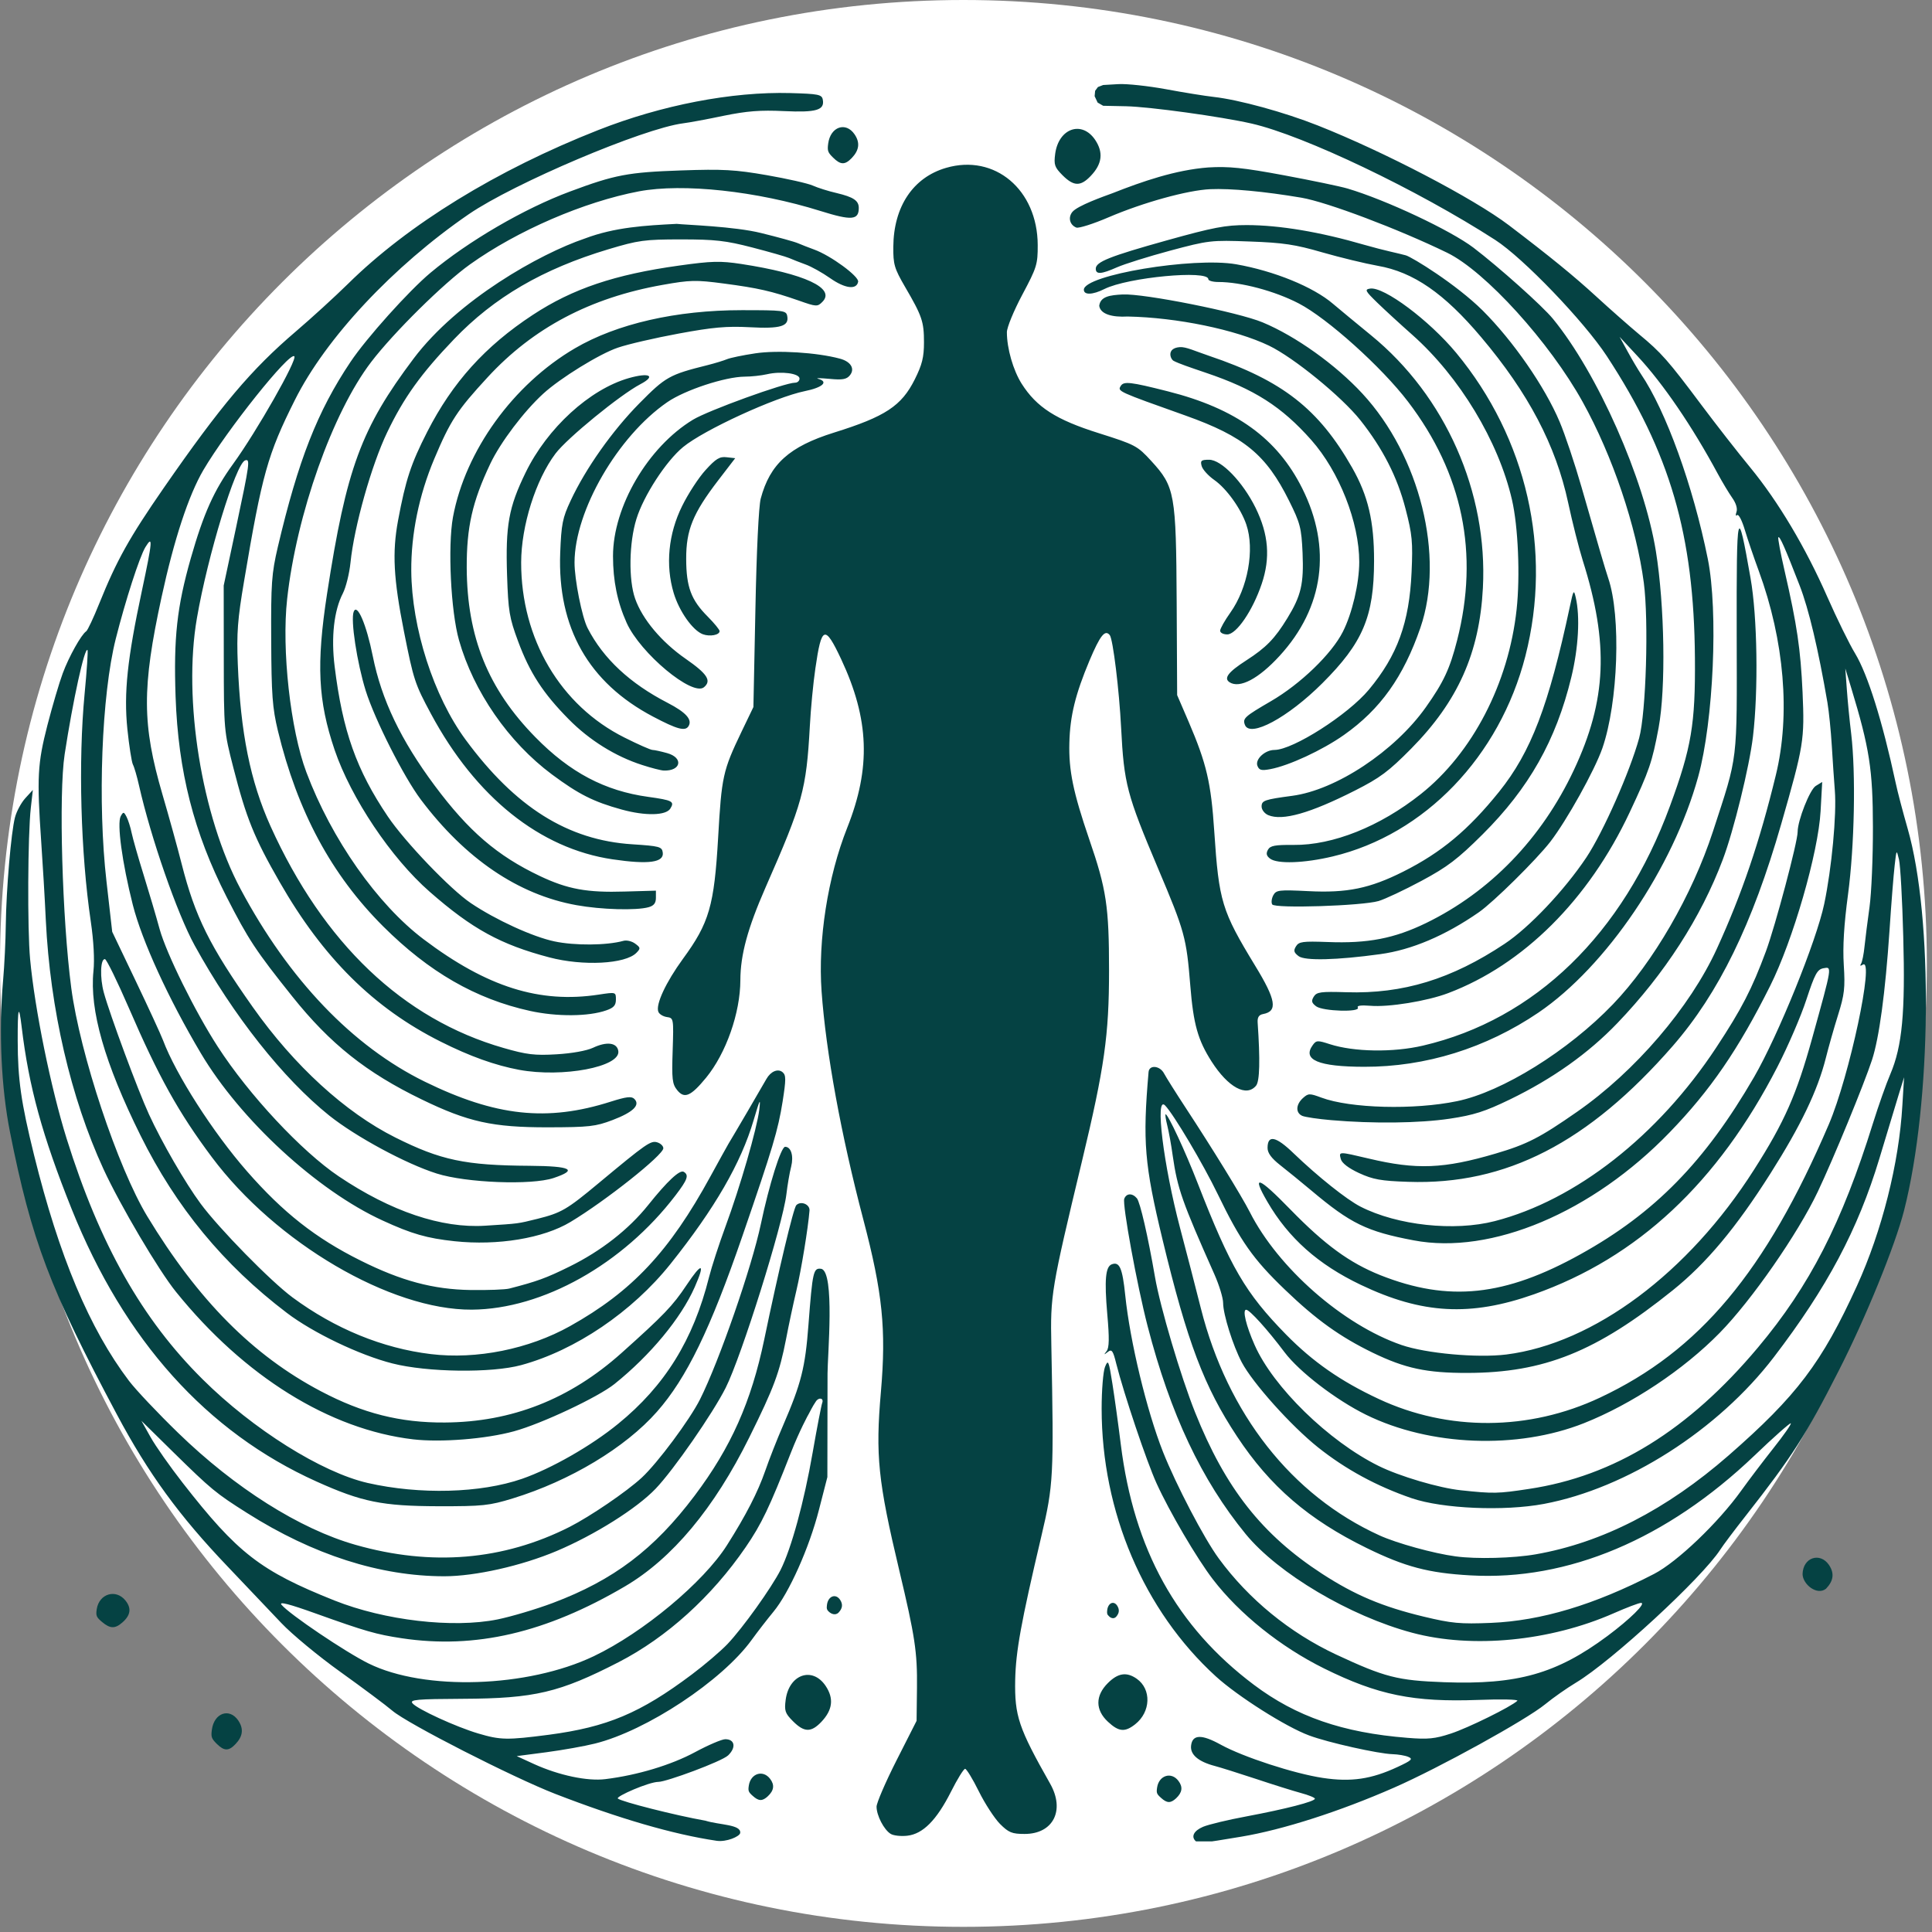
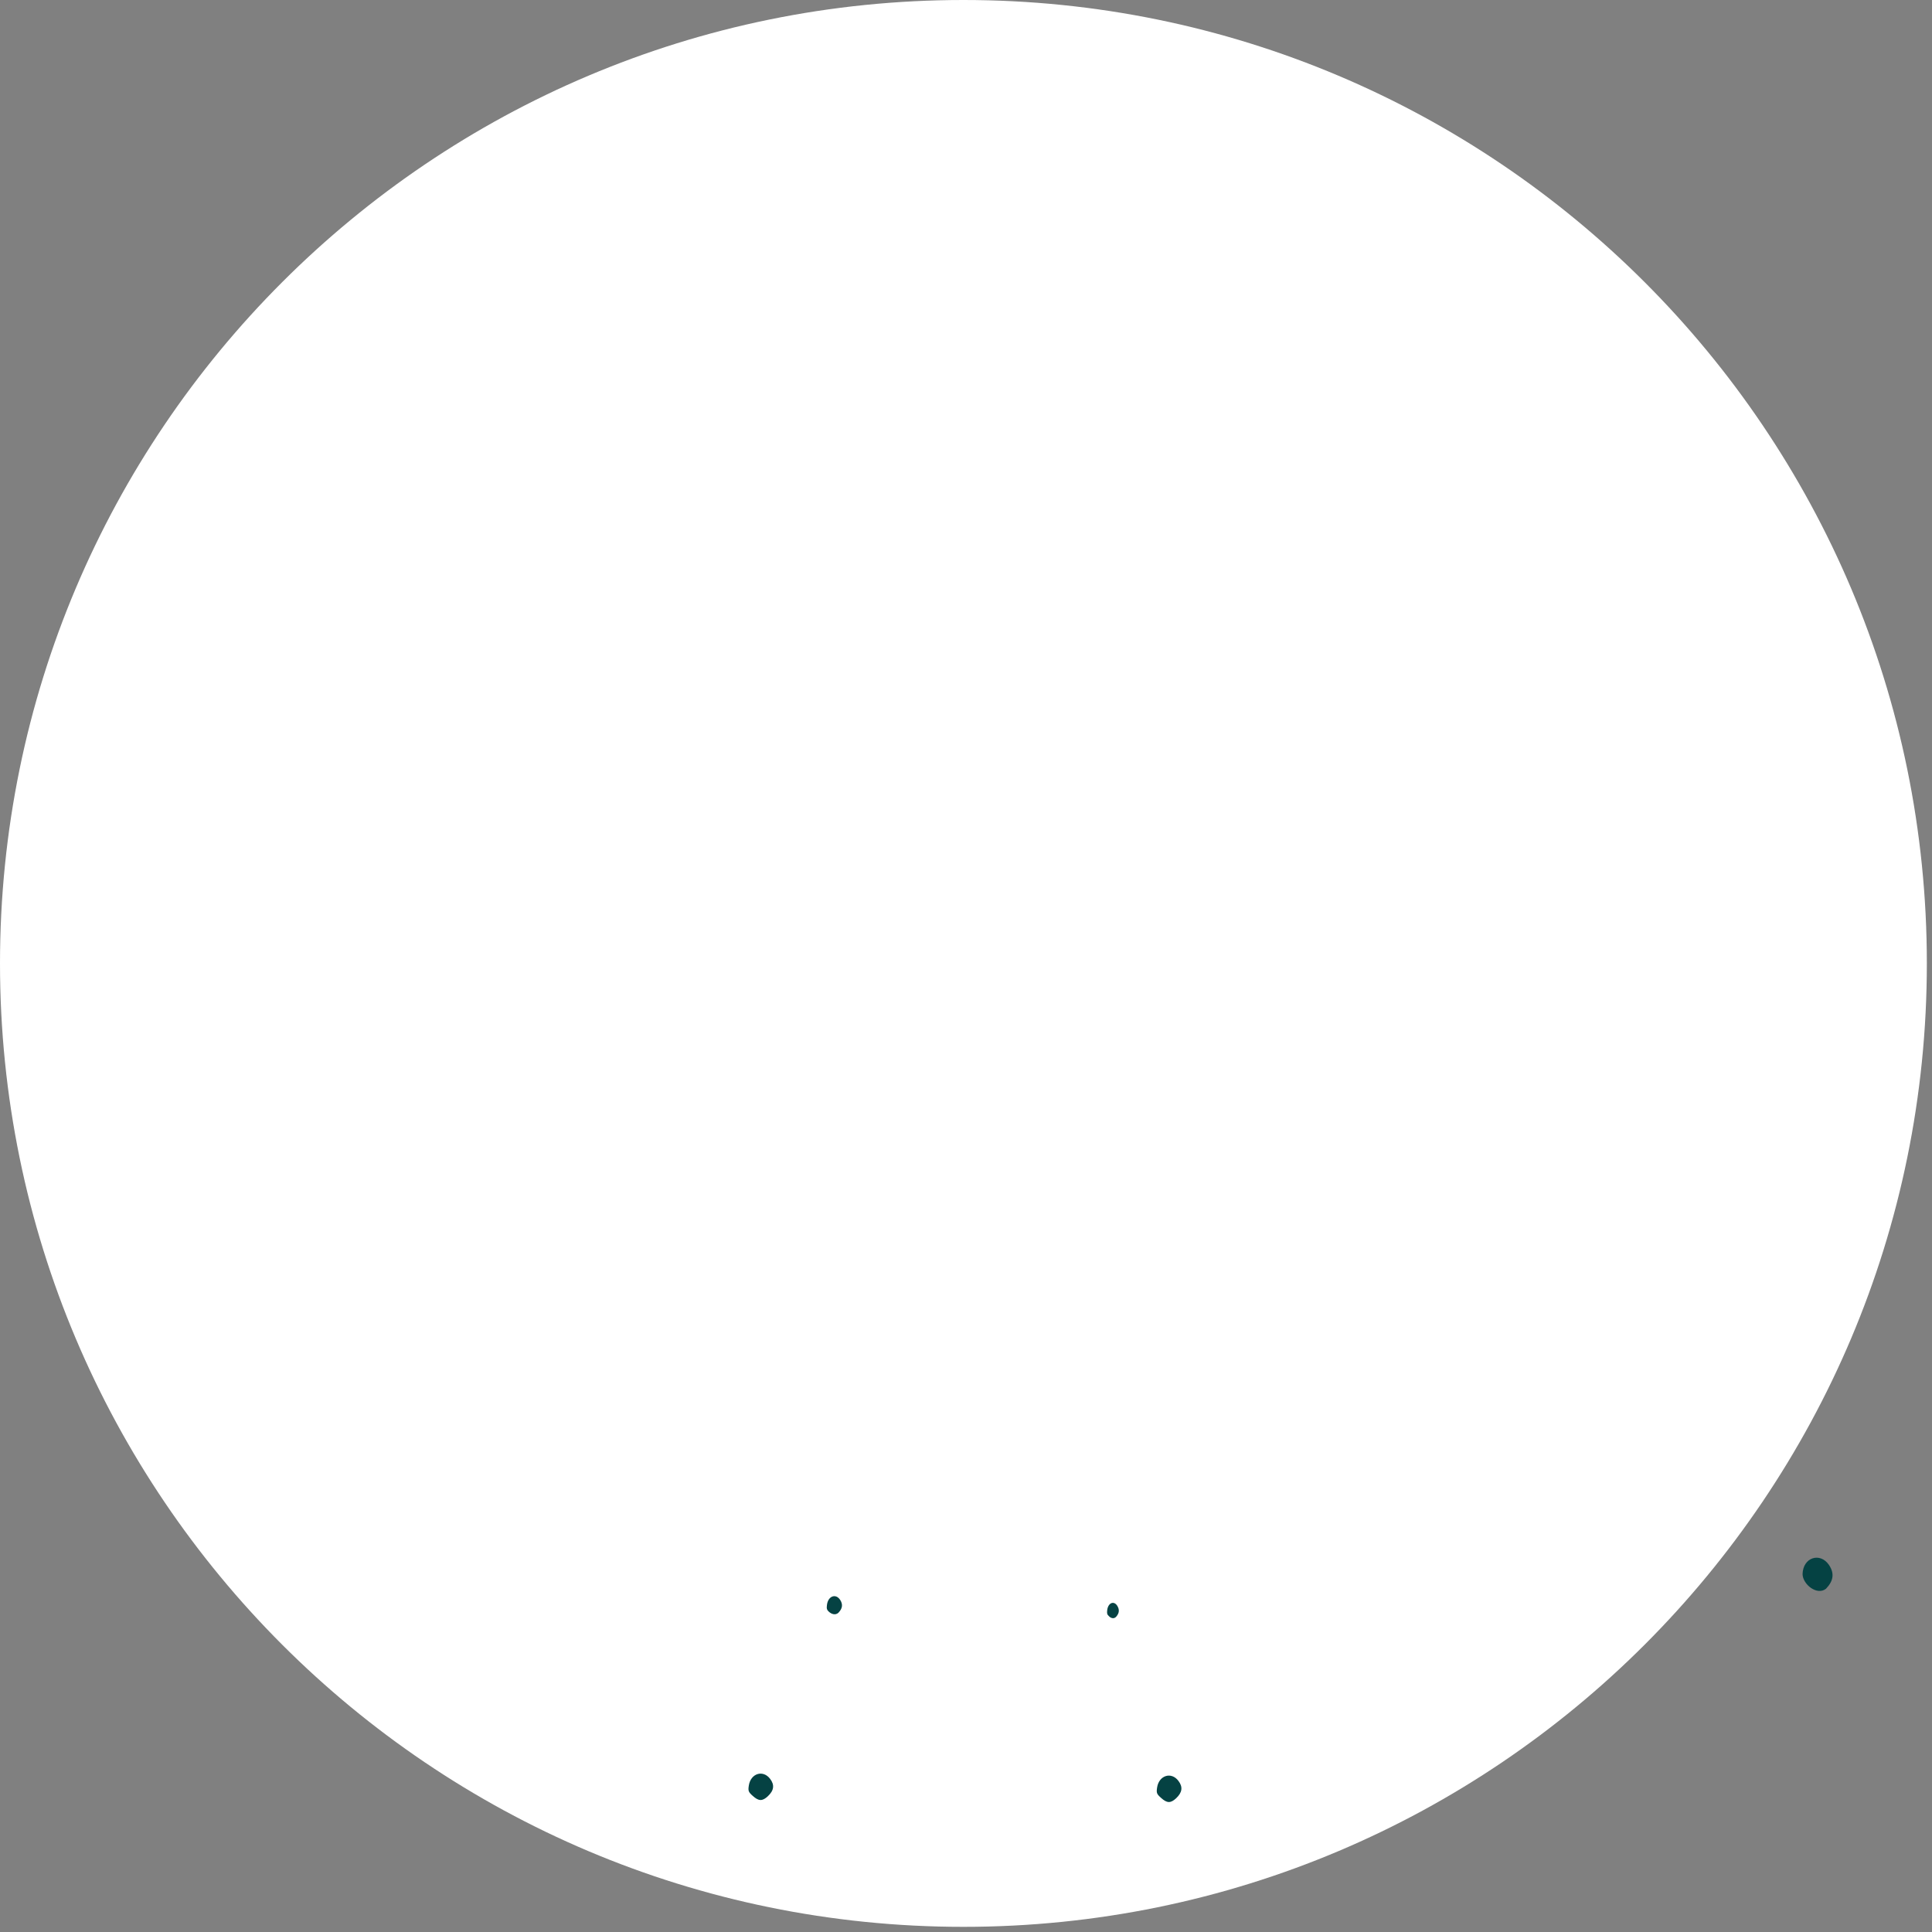
<svg xmlns="http://www.w3.org/2000/svg" width="125" zoomAndPan="magnify" viewBox="0 0 93.75 93.75" height="125" preserveAspectRatio="xMidYMid meet" version="1.0">
  <rect x="0" y="0" width="93.75" height="93.75" fill="#808080" stroke="none" />
  <defs>
    <clipPath id="f4cf1e79dd">
      <path d="M 0 0 L 93.5 0 L 93.5 93.5 L 0 93.5 Z M 0 0 " clip-rule="nonzero" />
    </clipPath>
    <clipPath id="1900b10a7f">
      <path d="M 46.75 0 C 20.93 0 0 20.93 0 46.75 C 0 72.57 20.93 93.5 46.75 93.5 C 72.57 93.5 93.5 72.57 93.5 46.75 C 93.5 20.93 72.57 0 46.75 0 Z M 46.75 0 " clip-rule="nonzero" />
    </clipPath>
    <clipPath id="90af739168">
-       <path d="M 0 4.078 L 93.5 4.078 L 93.5 89.352 L 0 89.352 Z M 0 4.078 " clip-rule="nonzero" />
-     </clipPath>
+       </clipPath>
  </defs>
  <g clip-path="url(#f4cf1e79dd)">
    <g clip-path="url(#1900b10a7f)">
      <path fill="#ffffff" d="M 0 0 L 93.5 0 L 93.5 93.5 L 0 93.5 Z M 0 0 " fill-opacity="1" fill-rule="nonzero" />
    </g>
  </g>
  <g clip-path="url(#90af739168)">
    <path fill="#054243" d="M 34.773 89.324 C 32.664 89.012 30.039 88.246 26.941 87.047 C 24.883 86.246 19.773 83.641 19.039 83.012 C 18.723 82.742 17.59 81.898 16.523 81.133 C 15.457 80.371 14.16 79.297 13.648 78.754 C 13.133 78.207 11.961 76.973 11.043 76.012 C 8.695 73.555 7.199 71.504 5.672 68.637 C 2.422 62.543 1.531 60.195 0.484 54.93 C 0.059 52.789 -0.066 50.078 0.148 47.602 C 0.215 46.852 0.273 45.621 0.281 44.871 C 0.301 43.18 0.539 40.379 0.727 39.664 C 0.805 39.367 1.031 38.949 1.23 38.73 L 1.594 38.332 L 1.496 39.195 C 1.348 40.484 1.324 45.086 1.461 46.543 C 1.688 48.977 2.465 52.789 3.234 55.254 C 4.836 60.375 6.891 64.016 9.832 66.93 C 12.281 69.363 15.609 71.449 17.844 71.961 C 20.367 72.535 23.32 72.457 25.336 71.758 C 26.75 71.266 28.688 70.16 29.992 69.094 C 32.262 67.246 33.641 65.023 34.406 61.973 C 34.535 61.461 34.895 60.359 35.199 59.531 C 35.914 57.594 36.73 54.773 36.844 53.852 C 36.914 53.246 36.875 53.324 36.57 54.355 C 35.957 56.438 34.684 58.641 32.539 61.328 C 30.68 63.656 27.922 65.527 25.289 66.242 C 23.855 66.633 20.734 66.594 19.039 66.16 C 17.453 65.758 15.191 64.676 13.918 63.707 C 10.848 61.375 8.547 58.582 6.82 55.102 C 5.078 51.59 4.34 49.012 4.535 47.121 C 4.594 46.566 4.543 45.648 4.406 44.719 C 3.914 41.395 3.793 36.953 4.105 33.672 C 4.215 32.531 4.277 31.57 4.246 31.543 C 4.105 31.398 3.539 33.984 3.137 36.605 C 2.844 38.523 3.016 44.57 3.457 47.934 C 3.879 51.145 5.715 56.656 7.145 59.02 C 9.617 63.098 12.273 65.773 15.566 67.508 C 17.602 68.582 19.426 69.043 21.586 69.027 C 24.828 69.008 27.652 67.895 30.152 65.66 C 32.203 63.824 32.648 63.363 33.312 62.363 C 34.066 61.23 34.234 61.27 33.711 62.457 C 33.043 63.969 31.559 65.762 29.816 67.16 C 29.02 67.797 26.285 69.086 24.941 69.453 C 23.574 69.828 21.395 70 20.047 69.844 C 15.996 69.367 11.855 66.793 8.543 62.691 C 7.695 61.645 5.828 58.48 5.02 56.727 C 3.43 53.27 2.434 48.969 2.223 44.656 C 2.176 43.629 2.074 41.914 2 40.848 C 1.785 37.727 1.82 37.059 2.301 35.188 C 2.543 34.254 2.875 33.125 3.043 32.676 C 3.34 31.871 3.945 30.789 4.184 30.633 C 4.25 30.59 4.539 29.98 4.82 29.277 C 5.664 27.184 6.273 26.094 7.949 23.672 C 10.723 19.672 12.195 17.926 14.367 16.074 C 15.117 15.434 16.25 14.398 16.883 13.777 C 19.801 10.895 24.105 8.25 29.027 6.312 C 32.105 5.098 35.516 4.441 38.348 4.516 C 39.723 4.555 39.879 4.586 39.926 4.836 C 40.023 5.344 39.613 5.465 38.039 5.391 C 36.898 5.336 36.25 5.387 35.121 5.617 C 34.324 5.785 33.438 5.949 33.148 5.984 C 31.207 6.234 24.934 8.895 22.746 10.395 C 19.086 12.91 15.809 16.406 14.309 19.41 C 12.988 22.043 12.715 23.023 11.844 28.199 C 11.527 30.059 11.48 30.723 11.539 32.223 C 11.672 35.566 12.145 37.91 13.125 40.086 C 15.695 45.777 19.559 49.453 24.434 50.852 C 25.555 51.176 25.949 51.223 27.004 51.16 C 27.746 51.117 28.465 50.988 28.773 50.844 C 29.441 50.527 29.945 50.59 30.004 51.004 C 30.113 51.77 27.305 52.301 25.195 51.914 C 24.027 51.695 22.809 51.262 21.379 50.543 C 18.137 48.918 15.68 46.484 13.57 42.801 C 12.332 40.645 11.953 39.707 11.324 37.254 C 10.867 35.477 10.863 35.422 10.859 31.938 L 10.855 28.414 L 11.461 25.57 C 12.121 22.465 12.148 22.254 11.895 22.34 C 11.445 22.492 10.082 26.941 9.555 29.996 C 8.871 33.938 9.785 39.605 11.676 43.145 C 14.023 47.543 17.113 50.773 20.613 52.488 C 24.055 54.172 26.551 54.441 29.637 53.457 C 30.402 53.215 30.645 53.188 30.781 53.324 C 31.082 53.621 30.723 53.969 29.73 54.348 C 28.898 54.664 28.594 54.699 26.582 54.703 C 23.91 54.707 22.711 54.441 20.473 53.355 C 17.777 52.051 16.02 50.652 14.188 48.359 C 12.402 46.125 12.051 45.586 10.996 43.523 C 9.402 40.395 8.648 37.434 8.52 33.805 C 8.422 30.941 8.586 29.453 9.258 27.09 C 9.879 24.918 10.383 23.793 11.312 22.512 C 12.457 20.934 14.441 17.445 14.281 17.289 C 14.047 17.062 11.012 20.863 9.867 22.812 C 9.152 24.035 8.449 26.168 7.84 28.973 C 6.883 33.379 6.891 35.156 7.883 38.551 C 8.195 39.617 8.617 41.137 8.816 41.926 C 9.469 44.488 10.172 45.902 12.27 48.875 C 14.277 51.715 16.758 53.984 19.18 55.195 C 21.391 56.301 22.57 56.551 25.707 56.57 C 27.719 56.586 28.062 56.762 26.859 57.164 C 25.789 57.52 22.617 57.398 21.191 56.945 C 19.695 56.473 17.266 55.16 15.973 54.129 C 13.742 52.34 11.324 49.289 9.445 45.875 C 8.598 44.336 7.32 40.656 6.746 38.117 C 6.648 37.68 6.516 37.223 6.449 37.098 C 6.387 36.973 6.266 36.195 6.18 35.371 C 6.004 33.625 6.176 31.984 6.887 28.66 C 7.402 26.242 7.426 25.945 7.055 26.551 C 6.77 27.023 6.086 29.141 5.617 31 C 4.93 33.73 4.73 38.973 5.168 42.777 L 5.445 45.215 L 6.582 47.594 C 7.207 48.902 7.805 50.199 7.91 50.477 C 8.535 52.141 10.336 54.953 11.988 56.84 C 13.734 58.836 15.316 60.082 17.488 61.164 C 19.473 62.156 21.02 62.57 22.844 62.598 C 23.676 62.609 24.516 62.578 24.715 62.527 C 26.047 62.184 26.504 62.02 27.625 61.465 C 29.168 60.707 30.504 59.66 31.449 58.48 C 32.383 57.312 32.988 56.746 33.18 56.863 C 33.441 57.023 33.363 57.242 32.777 58.008 C 30.23 61.344 26.336 63.527 22.895 63.551 C 18.957 63.574 13.391 60.312 10.281 56.152 C 8.66 53.984 7.691 52.238 6.254 48.914 C 5.695 47.625 5.172 46.555 5.094 46.543 C 4.871 46.512 4.84 47.445 5.039 48.168 C 5.332 49.238 6.691 52.906 7.227 54.07 C 7.848 55.426 8.992 57.402 9.734 58.406 C 10.625 59.613 13.133 62.172 14.195 62.957 C 16.246 64.473 18.566 65.426 20.906 65.707 C 23.121 65.977 25.664 65.465 27.656 64.352 C 30.668 62.668 32.484 60.73 34.473 57.086 C 34.883 56.336 35.277 55.625 35.348 55.504 C 35.523 55.223 37.047 52.617 37.191 52.355 C 37.398 51.988 37.75 51.84 37.973 52.027 C 38.145 52.172 38.145 52.371 37.977 53.449 C 37.754 54.844 37.504 55.684 36.031 59.961 C 34.473 64.492 33.316 66.875 31.879 68.504 C 30.344 70.246 27.66 71.859 24.879 72.711 C 23.746 73.059 23.43 73.094 21.266 73.09 C 18.547 73.082 17.562 72.883 15.359 71.891 C 10.031 69.492 6.035 65.043 3.477 58.668 C 2.055 55.117 1.398 52.734 1.051 49.828 C 0.914 48.68 0.855 48.883 0.859 50.488 C 0.863 52.383 1.02 53.484 1.652 56.047 C 2.867 60.961 4.344 64.48 6.258 67.004 C 6.586 67.438 7.656 68.57 8.637 69.523 C 11.398 72.207 14.543 74.195 17.258 74.965 C 20.934 76.012 24.426 75.719 27.637 74.094 C 28.648 73.578 30.395 72.391 31.137 71.707 C 31.906 70.996 33.469 68.898 33.969 67.902 C 34.902 66.043 36.48 61.488 36.922 59.391 C 37.32 57.496 37.898 55.648 38.098 55.648 C 38.387 55.648 38.52 56.09 38.391 56.609 C 38.312 56.91 38.211 57.516 38.16 57.949 C 37.988 59.414 35.98 65.82 35.215 67.34 C 34.586 68.59 32.684 71.332 31.816 72.238 C 30.895 73.203 28.859 74.48 27.012 75.262 C 25.301 75.984 23.055 76.488 21.562 76.488 C 18.438 76.488 15.191 75.445 11.996 73.422 C 10.473 72.461 10.25 72.273 8.422 70.48 L 6.863 68.945 L 7.305 69.734 C 7.547 70.168 8.25 71.168 8.863 71.953 C 11.531 75.375 12.637 76.23 16.23 77.664 C 18.664 78.633 21.98 79.02 24.145 78.582 C 24.812 78.445 26.023 78.086 26.832 77.781 C 29.777 76.672 31.738 75.191 33.703 72.582 C 35.469 70.238 36.453 68.027 37.086 64.992 C 37.77 61.699 38.504 58.613 38.641 58.48 C 38.863 58.258 39.305 58.441 39.281 58.742 C 39.215 59.586 38.883 61.613 38.645 62.621 C 38.496 63.254 38.27 64.309 38.145 64.969 C 37.824 66.613 37.562 67.324 36.359 69.75 C 34.656 73.191 32.617 75.633 30.324 76.98 C 26.488 79.234 23.062 80.031 19.496 79.496 C 18.258 79.309 17.734 79.16 15.316 78.293 C 14.02 77.828 13.523 77.703 13.66 77.871 C 14.039 78.328 16.773 80.172 17.883 80.719 C 20.594 82.059 25.605 81.898 28.812 80.367 C 31.203 79.227 34.137 76.781 35.277 74.98 C 36.203 73.52 36.773 72.406 37.133 71.371 C 37.32 70.828 37.707 69.84 37.996 69.176 C 38.879 67.133 39.074 66.363 39.23 64.289 C 39.43 61.676 39.469 61.516 39.852 61.57 C 40.52 61.715 40.156 65.809 40.156 66.645 L 40.148 71.676 L 39.742 73.254 C 39.27 75.105 38.289 77.297 37.527 78.215 C 37.234 78.57 36.758 79.184 36.473 79.578 C 35.039 81.559 31.379 83.98 28.875 84.605 C 28.363 84.734 27.301 84.922 26.512 85.027 L 25.074 85.215 L 25.918 85.602 C 27.121 86.148 28.504 86.441 29.375 86.332 C 30.934 86.141 32.57 85.645 33.719 85.027 C 34.363 84.68 35.027 84.395 35.195 84.395 C 35.66 84.395 35.73 84.797 35.332 85.18 C 35.02 85.477 32.332 86.465 31.953 86.465 C 31.492 86.465 29.875 87.172 29.98 87.273 C 30.137 87.422 32.781 88.094 34.227 88.348 C 34.914 88.562 35.973 88.527 35.918 88.945 C 35.891 89.121 35.238 89.395 34.773 89.324 Z M 26.625 84.18 C 29.461 83.805 31.066 83.133 33.57 81.254 C 34.191 80.789 34.973 80.121 35.301 79.777 C 36.047 78.992 37.426 77.062 37.875 76.184 C 38.398 75.148 39.016 72.891 39.434 70.484 C 39.645 69.273 39.855 68.191 39.898 68.074 C 39.988 67.84 39.727 67.785 39.586 68.012 C 39.438 68.223 39.258 68.586 39.258 68.586 C 39.219 68.645 38.789 69.441 38.379 70.488 C 37.332 73.164 36.953 73.953 36.18 75.082 C 34.531 77.484 32.352 79.453 30.027 80.652 C 27.145 82.133 25.945 82.418 22.461 82.434 C 20.203 82.445 19.871 82.477 20.016 82.652 C 20.246 82.934 22.137 83.801 23.207 84.117 C 24.289 84.438 24.609 84.441 26.625 84.18 Z M 58.008 89.328 C 57.789 89.109 57.941 88.832 58.379 88.645 C 58.637 88.535 59.59 88.305 60.5 88.137 C 62.391 87.781 63.805 87.418 63.805 87.281 C 63.805 87.23 63.5 87.105 63.121 87.004 C 62.746 86.902 61.762 86.594 60.93 86.316 C 60.102 86.043 59.211 85.762 58.953 85.695 C 58.148 85.484 57.746 85.141 57.797 84.707 C 57.859 84.16 58.305 84.145 59.23 84.656 C 60.312 85.254 62.801 86.066 64.188 86.273 C 65.559 86.48 66.543 86.336 67.816 85.742 C 68.504 85.422 68.578 85.352 68.332 85.25 C 68.176 85.184 67.832 85.129 67.574 85.121 C 66.902 85.105 64.445 84.559 63.52 84.211 C 62.398 83.797 60.059 82.312 59 81.348 C 55.504 78.16 53.457 73.363 53.457 68.352 C 53.457 67.461 53.531 66.551 53.621 66.328 C 53.773 65.953 53.801 66.012 53.98 67.148 C 54.086 67.82 54.27 69.145 54.387 70.094 C 55.023 75.191 57.098 78.938 60.844 81.754 C 62.898 83.297 65.148 84.078 68.293 84.328 C 69.289 84.41 69.633 84.375 70.402 84.121 C 71.242 83.848 73.336 82.812 73.629 82.531 C 73.695 82.465 72.844 82.445 71.738 82.488 C 68.59 82.605 66.863 82.254 64.25 80.961 C 62.137 79.914 60.148 78.32 58.852 76.633 C 58.082 75.629 56.746 73.355 56.121 71.977 C 55.645 70.934 54.543 67.66 54.168 66.18 C 54.008 65.531 53.949 65.453 53.754 65.605 C 53.562 65.754 53.555 65.75 53.699 65.562 C 53.824 65.402 53.836 64.941 53.73 63.766 C 53.586 62.102 53.645 61.469 53.945 61.352 C 54.324 61.207 54.465 61.523 54.602 62.852 C 54.832 65.09 55.648 68.465 56.434 70.453 C 57.074 72.062 58.426 74.652 59.141 75.625 C 60.59 77.602 62.582 79.23 64.832 80.285 C 67.195 81.387 67.812 81.547 70.078 81.629 C 73.633 81.758 75.535 81.219 78 79.387 C 79.102 78.566 79.898 77.781 79.629 77.781 C 79.527 77.781 78.93 78.008 78.301 78.285 C 75.215 79.641 71.438 80.008 68.531 79.23 C 65.5 78.422 62.016 76.355 60.445 74.438 C 58.297 71.809 56.797 68.629 55.688 64.352 C 55.172 62.359 54.453 58.434 54.555 58.168 C 54.66 57.895 54.949 57.887 55.168 58.148 C 55.324 58.336 55.703 59.977 56.047 61.973 C 56.301 63.438 57.289 66.773 57.992 68.535 C 59.461 72.215 61.242 74.477 64.16 76.371 C 65.758 77.406 67.074 77.961 69.078 78.445 C 70.445 78.773 70.84 78.812 72.355 78.75 C 74.781 78.648 77.363 77.875 80.262 76.375 C 81.387 75.793 83.379 73.891 84.5 72.324 C 84.855 71.828 85.555 70.906 86.055 70.273 C 86.555 69.645 86.934 69.102 86.898 69.066 C 86.867 69.031 86.066 69.738 85.129 70.637 C 80.883 74.691 76.082 76.715 71.352 76.445 C 69.32 76.332 68.184 76.031 66.316 75.117 C 63.5 73.738 61.629 72.129 60.027 69.703 C 58.43 67.289 57.617 65.145 56.41 60.141 C 55.535 56.512 55.441 55.398 55.734 52.02 C 55.766 51.656 56.289 51.707 56.488 52.094 C 56.582 52.27 57.059 53.031 57.551 53.781 C 58.801 55.684 60.254 58.043 60.645 58.812 C 62.023 61.531 65.172 64.289 68.008 65.266 C 69.199 65.676 71.691 65.902 73.094 65.727 C 77.336 65.191 81.926 61.77 85.113 56.762 C 86.598 54.434 87.176 53.117 87.938 50.371 C 88.918 46.836 88.906 46.906 88.48 46.984 C 88.18 47.043 88.066 47.258 87.656 48.5 C 87.398 49.297 86.766 50.762 86.254 51.758 C 83.363 57.387 79.469 61.027 74.438 62.805 C 71.348 63.895 69.008 63.766 66.035 62.348 C 63.961 61.359 62.52 60.074 61.496 58.309 C 60.715 56.965 61.047 57.078 62.621 58.695 C 64.289 60.406 65.488 61.281 66.984 61.879 C 70.297 63.191 73.02 62.906 76.699 60.859 C 80.301 58.859 82.734 56.371 85.117 52.262 C 86.285 50.242 88.141 45.664 88.52 43.863 C 88.883 42.137 89.129 39.52 89.035 38.359 C 88.996 37.871 88.93 36.887 88.887 36.176 C 88.844 35.465 88.75 34.527 88.676 34.09 C 88.23 31.496 87.77 29.551 87.328 28.414 C 86.621 26.59 86.363 26.004 86.293 26.07 C 86.262 26.105 86.398 26.84 86.598 27.703 C 87.203 30.336 87.371 31.488 87.469 33.59 C 87.57 35.914 87.531 36.16 86.434 39.984 C 85.031 44.859 83.402 48.188 81.176 50.75 C 77.082 55.449 73.074 57.512 68.336 57.348 C 67.004 57.305 66.625 57.234 65.945 56.922 C 65.434 56.684 65.113 56.438 65.062 56.242 C 64.965 55.871 64.941 55.871 66.418 56.219 C 68.734 56.77 70.059 56.719 72.574 55.977 C 74.102 55.527 74.723 55.207 76.523 53.953 C 79.344 51.992 82.008 48.883 83.309 46.039 C 84.523 43.387 85.387 40.848 86.172 37.613 C 86.887 34.684 86.586 31.09 85.344 27.703 C 85.109 27.066 84.805 26.172 84.668 25.715 C 84.531 25.254 84.363 24.93 84.293 24.996 C 84.223 25.059 84.211 24.992 84.262 24.844 C 84.32 24.68 84.242 24.418 84.055 24.156 C 83.891 23.922 83.574 23.395 83.352 22.984 C 82.117 20.691 80.699 18.609 79.457 17.277 L 78.59 16.344 L 78.984 17.062 C 79.199 17.457 79.488 17.941 79.621 18.141 C 80.84 19.934 82.156 23.578 82.871 27.121 C 83.383 29.66 83.148 34.988 82.406 37.684 C 81.184 42.117 77.941 46.902 74.652 49.137 C 72.105 50.863 69.176 51.773 66.195 51.766 C 63.969 51.762 63.18 51.426 63.703 50.711 C 63.871 50.477 63.941 50.477 64.527 50.668 C 65.703 51.047 67.598 51.078 69.051 50.738 C 74.48 49.473 78.754 45.328 81.035 39.113 C 82.078 36.277 82.27 35.141 82.246 31.938 C 82.203 25.945 81.039 21.965 77.969 17.277 C 76.859 15.586 73.914 12.52 72.559 11.645 C 68.781 9.207 63.277 6.578 60.734 5.996 C 59.234 5.656 55.816 5.184 54.645 5.156 L 53.531 5.133 L 53.262 4.977 L 53.117 4.668 L 53.141 4.406 L 53.277 4.223 L 53.531 4.125 L 54.273 4.082 C 54.684 4.059 55.719 4.172 56.574 4.328 C 57.43 4.488 58.473 4.656 58.895 4.703 C 60.113 4.84 62.312 5.441 63.949 6.09 C 67.184 7.371 71.504 9.629 73.219 10.93 C 75.242 12.469 76.371 13.391 77.453 14.383 C 78.129 15.004 79.07 15.832 79.543 16.227 C 80.609 17.109 80.945 17.488 82.562 19.652 C 83.27 20.598 84.336 21.965 84.93 22.684 C 86.289 24.34 87.613 26.559 88.676 28.977 C 89.133 30.012 89.734 31.242 90.02 31.711 C 90.633 32.727 91.344 34.996 91.984 37.973 C 92.074 38.406 92.34 39.41 92.566 40.199 C 93.816 44.527 93.734 53.477 92.395 58.738 C 91.957 60.453 90.531 63.953 89.219 66.523 C 87.641 69.625 86.965 70.68 84.719 73.543 C 84.16 74.254 83.602 74.996 83.477 75.195 C 82.602 76.555 78.207 80.609 76.477 81.648 C 76.027 81.918 75.355 82.391 74.98 82.699 C 74.062 83.453 69.844 85.781 67.652 86.742 C 65.012 87.902 62.246 88.789 60.23 89.125 C 58.262 89.453 58.148 89.465 58.008 89.328 Z M 74.527 75.422 C 77.75 74.855 80.859 73.258 83.875 70.629 C 87.188 67.734 88.402 66.133 90.105 62.402 C 91.32 59.738 92.152 56.441 92.312 53.637 L 92.395 52.273 L 92.129 53.133 C 91.984 53.609 91.566 55 91.195 56.223 C 90.156 59.664 88.66 62.477 86.078 65.852 C 83.367 69.398 78.945 72.219 74.918 72.977 C 72.988 73.34 70 73.211 68.508 72.703 C 66.801 72.117 65.297 71.301 63.949 70.227 C 62.641 69.18 60.789 67.113 60.258 66.109 C 59.828 65.297 59.352 63.777 59.352 63.227 C 59.352 62.984 59.16 62.359 58.93 61.84 C 57.355 58.301 57.137 57.676 56.906 56.082 C 56.836 55.566 56.715 54.902 56.641 54.609 C 56.566 54.312 56.531 54.07 56.562 54.07 C 56.68 54.07 57.52 55.875 58.117 57.414 C 59.711 61.508 60.434 62.742 62.406 64.758 C 63.703 66.078 65.051 67.02 66.898 67.883 C 70.27 69.461 74.199 69.438 77.637 67.82 C 82.461 65.555 85.68 61.711 88.742 54.562 C 89.742 52.23 90.973 46.453 90.395 46.809 C 90.27 46.887 90.238 46.871 90.309 46.762 C 90.363 46.672 90.441 46.289 90.477 45.914 C 90.516 45.539 90.625 44.68 90.719 44.008 C 90.812 43.336 90.887 41.59 90.883 40.129 C 90.879 37.348 90.719 36.305 89.828 33.375 L 89.543 32.438 L 89.617 33.445 C 89.656 34 89.75 34.965 89.828 35.598 C 90.059 37.539 89.988 41.047 89.676 43.395 C 89.477 44.879 89.414 45.941 89.469 46.824 C 89.539 47.93 89.504 48.258 89.191 49.254 C 88.992 49.887 88.727 50.824 88.598 51.34 C 88.199 52.922 87.383 54.621 85.914 56.938 C 84.242 59.578 82.805 61.297 81.172 62.609 C 77.465 65.59 74.93 66.613 71.207 66.621 C 69.23 66.625 68.184 66.402 66.613 65.641 C 65.023 64.867 63.867 64.039 62.348 62.578 C 60.809 61.102 60.195 60.23 59.09 57.945 C 58.383 56.48 56.949 54.066 56.535 53.641 C 56.035 53.129 56.453 56.523 57.266 59.602 C 57.559 60.707 58.012 62.453 58.27 63.48 C 59.562 68.605 62.68 72.566 66.938 74.504 C 67.766 74.883 69.574 75.383 70.633 75.523 C 71.633 75.66 73.441 75.613 74.527 75.422 Z M 74.191 72.25 C 78.332 71.629 81.938 69.402 85.305 65.387 C 87.816 62.395 89.379 59.344 90.887 54.5 C 91.148 53.668 91.523 52.598 91.73 52.117 C 92.305 50.766 92.457 49.141 92.355 45.445 C 92.309 43.668 92.215 41.984 92.148 41.707 C 92.027 41.207 92.027 41.211 91.938 41.996 C 91.887 42.43 91.773 43.855 91.688 45.156 C 91.484 48.176 91.188 50.359 90.84 51.43 C 90.449 52.621 88.969 56.223 88.211 57.82 C 87.242 59.867 84.988 63.109 83.445 64.68 C 81.688 66.473 79.176 68.141 76.855 69.062 C 73.625 70.34 69.391 70.176 66.289 68.652 C 64.824 67.93 63.047 66.566 62.332 65.617 C 61.508 64.52 60.637 63.555 60.469 63.555 C 60.281 63.555 60.465 64.328 60.879 65.262 C 61.777 67.305 64.477 69.938 66.895 71.133 C 67.91 71.637 69.836 72.207 70.895 72.316 C 72.469 72.484 72.684 72.48 74.191 72.25 Z M 43.219 88.988 C 42.895 88.789 42.535 88.098 42.535 87.668 C 42.535 87.488 42.969 86.477 43.504 85.422 L 44.477 83.504 L 44.496 81.902 C 44.516 80.168 44.398 79.398 43.637 76.203 C 42.605 71.871 42.477 70.625 42.746 67.535 C 43.008 64.508 42.828 62.734 41.891 59.172 C 40.812 55.07 40.078 51.059 39.867 48.105 C 39.688 45.602 40.168 42.543 41.109 40.172 C 42.27 37.254 42.184 34.902 40.816 31.984 C 40.027 30.305 39.863 30.363 39.566 32.434 C 39.461 33.148 39.34 34.41 39.297 35.242 C 39.125 38.332 38.953 38.961 37.145 43.07 C 36.281 45.043 35.93 46.328 35.926 47.559 C 35.922 49.152 35.234 51.109 34.262 52.297 C 33.523 53.195 33.211 53.332 32.863 52.902 C 32.621 52.602 32.594 52.375 32.641 50.98 C 32.691 49.418 32.688 49.398 32.359 49.352 C 32.176 49.324 31.988 49.211 31.945 49.094 C 31.809 48.742 32.312 47.664 33.137 46.531 C 34.418 44.781 34.656 43.957 34.848 40.633 C 35.016 37.684 35.078 37.395 35.973 35.527 L 36.559 34.309 L 36.656 29.566 C 36.711 26.746 36.816 24.566 36.914 24.195 C 37.363 22.516 38.297 21.672 40.469 20.992 C 42.961 20.215 43.746 19.699 44.391 18.406 C 44.746 17.695 44.836 17.336 44.836 16.613 C 44.836 15.605 44.746 15.34 43.914 13.914 C 43.395 13.02 43.34 12.824 43.348 11.973 C 43.363 10.023 44.309 8.609 45.91 8.145 C 48.27 7.457 50.344 9.203 50.355 11.887 C 50.359 12.828 50.309 12.984 49.609 14.297 C 49.195 15.074 48.859 15.887 48.859 16.121 C 48.859 16.91 49.164 17.965 49.574 18.617 C 50.301 19.762 51.242 20.367 53.32 21.02 C 55.098 21.582 55.191 21.633 55.867 22.371 C 57.012 23.621 57.07 23.953 57.098 29.238 L 57.121 33.73 L 57.68 35.027 C 58.551 37.059 58.766 37.984 58.922 40.344 C 59.148 43.75 59.285 44.195 60.902 46.855 C 61.922 48.523 62.012 49.074 61.289 49.207 C 61.086 49.246 61.012 49.367 61.027 49.617 C 61.152 51.438 61.129 52.469 60.949 52.684 C 60.48 53.246 59.598 52.766 58.793 51.512 C 58.125 50.465 57.91 49.703 57.758 47.816 C 57.57 45.496 57.492 45.203 56.195 42.141 C 54.676 38.547 54.543 38.047 54.402 35.312 C 54.309 33.484 54.008 31.02 53.852 30.82 C 53.621 30.531 53.383 30.836 52.867 32.055 C 52.184 33.684 51.922 34.742 51.891 36.043 C 51.855 37.387 52.074 38.441 52.855 40.727 C 53.691 43.152 53.816 43.992 53.816 47.098 C 53.816 50.23 53.594 51.797 52.508 56.324 C 51.008 62.578 50.965 62.824 51.016 65.277 C 51.141 71.652 51.121 72.051 50.531 74.547 C 49.539 78.758 49.293 80.121 49.262 81.52 C 49.23 83.266 49.422 83.84 50.957 86.551 C 51.691 87.844 51.109 88.992 49.719 88.992 C 49.105 88.992 48.945 88.926 48.523 88.504 C 48.258 88.234 47.793 87.523 47.496 86.922 C 47.199 86.32 46.898 85.832 46.832 85.832 C 46.762 85.832 46.453 86.332 46.145 86.945 C 45.445 88.328 44.785 88.992 44.027 89.078 C 43.719 89.113 43.355 89.074 43.219 88.988 Z M 38.48 83.523 C 38.094 83.137 38.055 83.016 38.125 82.48 C 38.289 81.246 39.418 80.852 40.062 81.805 C 40.473 82.418 40.406 82.977 39.848 83.562 C 39.355 84.074 39.023 84.066 38.48 83.523 Z M 53.762 83.547 C 53.145 82.973 53.145 82.285 53.758 81.672 C 54.25 81.18 54.668 81.117 55.16 81.461 C 55.883 81.969 55.844 83.074 55.082 83.672 C 54.582 84.066 54.285 84.035 53.762 83.547 Z M 22.055 60.23 C 20.719 60.086 19.988 59.879 18.57 59.227 C 15.395 57.777 11.664 54.344 9.742 51.102 C 8.172 48.457 6.891 45.66 6.445 43.91 C 5.926 41.859 5.668 39.953 5.859 39.605 C 5.984 39.383 6.008 39.383 6.141 39.637 C 6.219 39.789 6.332 40.137 6.387 40.414 C 6.445 40.691 6.703 41.598 6.961 42.426 C 7.219 43.258 7.574 44.453 7.746 45.086 C 8.074 46.27 9.465 49.09 10.566 50.789 C 12.078 53.129 14.633 55.867 16.438 57.082 C 18.973 58.785 21.43 59.613 23.543 59.477 C 25.215 59.371 25.105 59.383 26.074 59.145 C 27.234 58.855 27.5 58.703 29.047 57.414 C 31.367 55.484 31.582 55.332 31.898 55.434 C 32.059 55.484 32.188 55.613 32.188 55.719 C 32.188 56.047 29.391 58.27 27.68 59.297 C 26.363 60.09 24.152 60.453 22.055 60.23 Z M 68.598 60.188 C 66.324 59.758 65.539 59.375 63.633 57.77 C 63.133 57.352 62.453 56.797 62.117 56.535 C 61.695 56.203 61.508 55.949 61.508 55.703 C 61.508 55.051 61.914 55.133 62.773 55.965 C 63.949 57.094 65.344 58.207 66.016 58.551 C 67.805 59.465 70.57 59.762 72.535 59.254 C 76.465 58.242 80.461 55.109 83.277 50.836 C 84.516 48.957 85.012 47.992 85.691 46.164 C 86.152 44.914 87.23 40.859 87.23 40.367 C 87.23 39.816 87.82 38.316 88.109 38.137 L 88.422 37.945 L 88.344 39.359 C 88.234 41.371 87.004 45.633 85.891 47.852 C 84.348 50.934 82.996 52.906 81.023 54.945 C 77.266 58.836 72.363 60.906 68.598 60.188 Z M 64.598 54.355 C 63.965 54.301 63.332 54.207 63.195 54.148 C 62.863 54.004 62.875 53.602 63.223 53.285 C 63.484 53.051 63.543 53.047 64.121 53.262 C 65.527 53.785 68.621 53.867 70.703 53.434 C 72.891 52.984 76.102 50.988 78.266 48.734 C 80.227 46.691 82.109 43.441 83.121 40.344 C 84.352 36.566 84.285 37.121 84.273 30.785 C 84.262 24.578 84.305 24.41 84.945 28.055 C 85.277 29.93 85.328 33.508 85.062 35.746 C 84.887 37.215 84.125 40.316 83.598 41.711 C 82.539 44.523 80.777 47.254 78.484 49.645 C 77.078 51.113 75.336 52.348 73.266 53.352 C 72.055 53.938 71.52 54.109 70.344 54.285 C 68.871 54.504 66.629 54.531 64.598 54.355 Z M 25.719 49.055 C 23.078 48.473 20.812 47.164 18.594 44.953 C 16.078 42.445 14.434 39.379 13.484 35.457 C 13.219 34.352 13.172 33.719 13.16 31.074 C 13.145 28.305 13.18 27.836 13.48 26.547 C 14.473 22.332 15.402 19.957 17.008 17.562 C 17.781 16.406 19.84 14.113 20.887 13.238 C 22.738 11.691 25.434 10.121 27.66 9.293 C 29.836 8.48 30.477 8.359 33.051 8.27 C 35.086 8.199 35.676 8.234 37.211 8.5 C 38.195 8.672 39.199 8.898 39.438 9.004 C 39.68 9.113 40.199 9.277 40.594 9.367 C 41.414 9.562 41.672 9.734 41.672 10.09 C 41.672 10.684 41.324 10.711 39.812 10.238 C 36.723 9.27 33.137 8.883 31.004 9.285 C 28.336 9.793 25.113 11.184 22.809 12.828 C 21.531 13.738 19.094 16.145 18.008 17.57 C 16.137 20.02 14.387 24.957 13.934 29.062 C 13.66 31.516 14.094 35.426 14.867 37.473 C 16.086 40.719 18.316 43.891 20.566 45.586 C 23.633 47.898 26.188 48.703 29.062 48.262 C 29.883 48.137 29.887 48.137 29.887 48.5 C 29.887 48.785 29.781 48.902 29.422 49.027 C 28.555 49.332 27.02 49.34 25.719 49.055 Z M 63.867 48.832 C 63.645 48.664 63.621 48.574 63.75 48.363 C 63.891 48.137 64.086 48.109 65.332 48.148 C 68.078 48.234 70.43 47.516 73.008 45.801 C 74.211 45.004 75.914 43.199 76.977 41.609 C 77.793 40.383 79.094 37.441 79.539 35.816 C 79.875 34.594 80.008 30.129 79.766 28.277 C 79.406 25.551 78.254 22.129 76.801 19.508 C 75.195 16.605 72.07 13.164 70.227 12.266 C 67.848 11.109 64.402 9.809 63.156 9.594 C 61.359 9.289 59.715 9.137 58.727 9.18 C 57.625 9.23 55.477 9.824 53.797 10.543 C 53.055 10.863 52.348 11.086 52.23 11.043 C 51.91 10.918 51.816 10.551 52.039 10.281 C 52.293 9.977 53.547 9.535 53.984 9.375 C 55.43 8.805 57.039 8.246 58.633 8.125 C 59.617 8.066 60.328 8.137 62.297 8.504 C 63.641 8.754 65.031 9.043 65.387 9.148 C 67.258 9.703 70.379 11.172 71.496 12.016 C 72.73 12.957 74.852 14.852 75.355 15.469 C 77.523 18.117 79.777 23.207 80.352 26.75 C 80.777 29.387 80.84 33.402 80.484 35.312 C 80.168 36.992 80.035 37.383 79.078 39.422 C 77.086 43.66 73.922 46.812 70.273 48.191 C 69.258 48.578 67.375 48.883 66.492 48.805 C 66.043 48.77 65.832 48.797 65.887 48.891 C 66.035 49.129 64.195 49.074 63.867 48.832 Z M 26.656 46.457 C 24.297 45.836 22.91 45.078 20.848 43.27 C 18.98 41.637 17.035 38.73 16.238 36.391 C 15.43 34.004 15.344 32.234 15.871 28.809 C 16.809 22.723 17.523 20.785 20.074 17.395 C 22.223 14.547 26.191 12.316 28.379 11.574 C 29.84 11.023 31.305 10.941 32.84 10.863 C 33.285 10.914 35.637 10.984 36.938 11.309 C 37.766 11.512 38.57 11.734 38.727 11.805 C 38.887 11.875 39.242 12.012 39.516 12.113 C 40.312 12.402 41.691 13.414 41.641 13.672 C 41.566 14.074 41.004 14.004 40.285 13.5 C 39.902 13.23 39.363 12.93 39.086 12.832 C 38.809 12.73 38.453 12.594 38.297 12.523 C 38.137 12.453 37.328 12.223 36.5 12.008 C 35.219 11.676 34.695 11.617 33.051 11.617 C 31.27 11.617 30.977 11.66 29.527 12.094 C 26.336 13.051 23.977 14.426 22.027 16.465 C 20.43 18.133 19.598 19.289 18.789 20.977 C 18.027 22.562 17.184 25.555 17.008 27.297 C 16.953 27.832 16.785 28.504 16.637 28.793 C 16.207 29.625 16.062 30.906 16.238 32.336 C 16.625 35.477 17.297 37.363 18.82 39.621 C 19.652 40.855 21.863 43.164 22.848 43.824 C 24.055 44.637 25.848 45.457 26.898 45.68 C 27.883 45.891 29.438 45.879 30.246 45.656 C 30.406 45.609 30.664 45.672 30.82 45.789 C 31.086 45.984 31.09 46.023 30.879 46.238 C 30.344 46.781 28.289 46.887 26.656 46.457 Z M 63.016 46.398 C 62.785 46.223 62.758 46.129 62.887 45.922 C 63.027 45.691 63.219 45.668 64.414 45.711 C 66.375 45.789 67.656 45.539 69.195 44.793 C 72.305 43.281 74.809 40.691 76.371 37.367 C 77.965 33.977 78.082 31.238 76.801 27.191 C 76.617 26.602 76.297 25.34 76.094 24.391 C 75.496 21.609 74.16 19.066 71.875 16.363 C 70.078 14.23 68.582 13.199 66.855 12.898 C 66.246 12.789 65.035 12.496 64.164 12.246 C 62.848 11.863 62.262 11.777 60.645 11.719 C 58.762 11.648 58.648 11.664 56.777 12.164 C 55.719 12.449 54.562 12.812 54.207 12.969 C 53.441 13.309 53.172 13.328 53.172 13.039 C 53.172 12.707 53.836 12.441 56.648 11.656 C 58.875 11.035 59.465 10.922 60.5 10.922 C 62.098 10.926 64.055 11.254 66.215 11.883 C 67.176 12.16 67.922 12.305 68.219 12.391 C 68.52 12.477 70.656 13.789 71.945 15.066 C 73.418 16.535 74.965 18.766 75.68 20.465 C 75.941 21.078 76.418 22.508 76.742 23.633 C 77.555 26.469 77.898 27.637 78.039 28.055 C 78.668 29.895 78.523 34.086 77.754 36.309 C 77.379 37.383 76.027 39.812 75.227 40.848 C 74.551 41.719 72.469 43.777 71.758 44.27 C 70.133 45.398 68.5 46.094 66.969 46.301 C 64.871 46.59 63.32 46.629 63.016 46.398 Z M 27.969 43.922 C 25.148 43.414 22.582 41.672 20.418 38.797 C 19.59 37.695 18.188 34.922 17.746 33.516 C 17.324 32.156 17.004 30.078 17.164 29.68 C 17.332 29.254 17.781 30.305 18.09 31.844 C 18.516 33.961 19.449 35.91 21.09 38.117 C 22.738 40.332 24.129 41.527 26.195 42.508 C 27.547 43.148 28.48 43.32 30.32 43.262 L 31.828 43.219 L 31.828 43.57 C 31.828 43.824 31.727 43.953 31.469 44.023 C 30.875 44.188 29.168 44.141 27.969 43.922 Z M 61.734 43.887 C 61.68 43.797 61.703 43.602 61.785 43.445 C 61.926 43.188 62.055 43.172 63.48 43.242 C 65.367 43.34 66.473 43.109 68.09 42.297 C 69.941 41.367 71.25 40.273 72.742 38.422 C 74.297 36.484 75.148 34.25 76.18 29.422 C 76.348 28.629 76.371 28.594 76.461 28.988 C 76.68 29.914 76.594 31.445 76.246 32.871 C 75.504 35.926 74.191 38.25 71.938 40.492 C 70.727 41.695 70.238 42.066 68.98 42.742 C 68.148 43.188 67.211 43.629 66.895 43.723 C 66.086 43.957 61.863 44.094 61.734 43.887 Z M 29.727 41.699 C 26.203 41.18 23.086 38.684 20.914 34.641 C 20.129 33.18 20.07 32.996 19.602 30.641 C 19.094 28.078 19.027 26.812 19.316 25.254 C 19.684 23.281 19.941 22.504 20.73 20.957 C 21.957 18.555 23.543 16.797 25.852 15.281 C 27.789 14.008 29.832 13.32 32.953 12.887 C 34.543 12.664 34.953 12.656 35.969 12.809 C 39.047 13.281 40.566 13.988 39.906 14.648 C 39.668 14.891 39.613 14.887 38.762 14.586 C 37.438 14.125 36.781 13.977 35.121 13.758 C 33.762 13.578 33.488 13.586 32.152 13.824 C 28.645 14.445 25.871 15.91 23.664 18.305 C 22.18 19.914 21.855 20.41 21.07 22.273 C 20.332 24.027 19.945 25.914 19.957 27.699 C 19.977 30.473 21.043 33.789 22.594 35.895 C 25.008 39.172 27.555 40.77 30.68 40.969 C 32 41.055 32.121 41.086 32.16 41.367 C 32.23 41.852 31.477 41.957 29.727 41.699 Z M 61.629 41.664 C 61.453 41.531 61.426 41.414 61.527 41.234 C 61.637 41.035 61.871 40.992 62.77 41 C 64.676 41.02 66.957 40.109 68.941 38.535 C 71.449 36.547 73.207 33.156 73.594 29.566 C 73.77 27.949 73.668 25.543 73.367 24.246 C 72.711 21.406 70.828 18.289 68.539 16.254 C 67.969 15.75 67.203 15.047 66.84 14.695 C 66.246 14.117 66.207 14.047 66.484 14.004 C 67.152 13.898 69.352 15.543 70.664 17.125 C 74.09 21.266 75.332 26.699 74.02 31.832 C 72.77 36.711 69.133 40.496 64.668 41.559 C 63.289 41.887 61.98 41.934 61.629 41.664 Z M 61.543 39.555 C 61.363 39.48 61.219 39.293 61.219 39.137 C 61.219 38.844 61.359 38.797 62.703 38.617 C 64.832 38.336 67.676 36.453 69.188 34.32 C 70.051 33.102 70.352 32.457 70.707 31.07 C 71.781 26.863 70.98 22.977 68.328 19.496 C 67.047 17.812 64.402 15.438 63.02 14.723 C 61.852 14.117 60.219 13.684 59.121 13.684 C 58.852 13.684 58.633 13.621 58.633 13.547 C 58.633 13.09 54.73 13.457 53.594 14.023 C 53.02 14.312 52.594 14.324 52.594 14.059 C 52.594 13.348 57.898 12.461 59.984 12.824 C 61.828 13.148 63.73 13.922 64.688 14.746 C 64.977 14.992 65.805 15.676 66.531 16.27 C 70.137 19.215 72.203 23.883 71.957 28.535 C 71.793 31.684 70.742 34.035 68.477 36.328 C 67.379 37.438 66.965 37.746 65.746 38.363 C 63.57 39.465 62.23 39.844 61.543 39.555 Z M 30.176 39.285 C 28.797 38.906 28.082 38.543 26.781 37.578 C 24.676 36.012 22.98 33.559 22.273 31.066 C 21.875 29.668 21.723 26.512 21.98 25.094 C 22.578 21.875 24.902 18.656 27.898 16.902 C 29.938 15.707 32.82 15.051 35.992 15.051 C 38.008 15.051 38.148 15.066 38.199 15.328 C 38.301 15.832 37.883 15.961 36.383 15.879 C 35.258 15.82 34.594 15.879 32.926 16.188 C 31.789 16.398 30.465 16.703 29.98 16.871 C 29.098 17.168 27.184 18.348 26.359 19.105 C 25.422 19.961 24.285 21.465 23.793 22.5 C 22.918 24.344 22.641 25.582 22.648 27.551 C 22.664 30.914 23.684 33.434 25.98 35.773 C 27.656 37.484 29.352 38.379 31.457 38.668 C 32.637 38.832 32.742 38.891 32.527 39.238 C 32.312 39.578 31.316 39.598 30.176 39.285 Z M 31.16 37.121 C 29.867 36.707 28.598 35.918 27.594 34.898 C 26.352 33.641 25.707 32.648 25.141 31.121 C 24.715 29.973 24.664 29.664 24.605 27.91 C 24.527 25.492 24.684 24.617 25.504 22.934 C 26.555 20.77 28.613 18.891 30.512 18.348 C 31.52 18.062 31.848 18.238 31.07 18.645 C 30.086 19.164 27.523 21.258 26.957 22.008 C 25.996 23.281 25.293 25.512 25.289 27.293 C 25.285 31 27.191 34.234 30.301 35.789 C 30.961 36.121 31.574 36.391 31.664 36.391 C 31.754 36.391 32.07 36.461 32.367 36.543 C 33.176 36.766 33.055 37.418 32.211 37.391 C 32.078 37.387 31.605 37.266 31.16 37.121 Z M 61.016 37.16 C 60.895 36.844 61.383 36.391 61.844 36.391 C 62.742 36.387 65.41 34.684 66.422 33.469 C 67.809 31.805 68.387 30.211 68.496 27.77 C 68.562 26.309 68.531 25.949 68.203 24.688 C 67.805 23.145 67.098 21.762 66.012 20.391 C 65.102 19.246 62.773 17.348 61.578 16.773 C 59.949 15.992 57.109 15.406 54.719 15.359 C 53.969 15.402 53.398 15.246 53.34 14.84 C 53.395 14.383 53.863 14.32 54.473 14.289 C 55.5 14.234 60.086 15.148 61.273 15.645 C 62.875 16.312 64.812 17.695 66.109 19.098 C 68.902 22.117 70.113 26.996 68.926 30.457 C 68.105 32.84 66.984 34.418 65.215 35.664 C 64.16 36.406 62.543 37.156 61.633 37.324 C 61.211 37.402 61.098 37.375 61.016 37.16 Z M 31.688 34.773 C 28.559 33.125 27.047 30.453 27.184 26.832 C 27.238 25.426 27.297 25.133 27.691 24.293 C 28.418 22.734 29.715 20.898 31.027 19.57 C 32.301 18.281 32.48 18.18 34.344 17.715 C 34.699 17.625 35.121 17.496 35.277 17.43 C 35.438 17.363 36.055 17.234 36.656 17.145 C 37.719 16.984 39.637 17.102 40.75 17.402 C 41.289 17.543 41.5 17.898 41.238 18.215 C 41.078 18.41 40.875 18.445 40.242 18.383 C 39.805 18.344 39.559 18.34 39.695 18.379 C 40.227 18.523 39.922 18.805 39.051 18.98 C 37.617 19.273 34.152 20.863 33.145 21.695 C 32.324 22.371 31.23 24.055 30.883 25.18 C 30.523 26.332 30.496 28.141 30.82 29.051 C 31.172 30.051 32.102 31.156 33.273 31.969 C 34.324 32.699 34.539 33.031 34.16 33.348 C 33.602 33.809 31.07 31.699 30.406 30.219 C 29.957 29.215 29.746 28.184 29.746 26.984 C 29.746 24.586 31.438 21.695 33.625 20.367 C 34.363 19.918 38.082 18.57 38.582 18.57 C 38.699 18.57 38.797 18.48 38.797 18.371 C 38.797 18.117 37.906 18 37.219 18.16 C 36.941 18.223 36.453 18.277 36.133 18.277 C 35.184 18.285 33.234 18.926 32.379 19.516 C 29.977 21.168 27.887 24.781 27.879 27.289 C 27.875 28.113 28.242 29.957 28.516 30.484 C 29.277 31.961 30.57 33.164 32.395 34.105 C 33.293 34.57 33.605 34.922 33.41 35.238 C 33.25 35.496 32.859 35.391 31.688 34.773 Z M 60.41 35.176 C 60.289 34.859 60.391 34.77 61.68 34.02 C 63.105 33.191 64.617 31.734 65.16 30.66 C 65.613 29.77 65.957 28.301 65.957 27.266 C 65.957 25.348 64.988 22.887 63.633 21.355 C 62.191 19.727 60.867 18.883 58.508 18.086 C 57.691 17.809 57.211 17.645 56.953 17.512 C 56.793 17.434 56.586 16.895 57.25 16.844 C 57.555 16.824 57.984 17.035 58.668 17.266 C 62.234 18.469 63.988 19.84 65.613 22.695 C 66.387 24.055 66.68 25.297 66.676 27.223 C 66.672 29.918 66.137 31.188 64.164 33.156 C 62.492 34.824 60.656 35.812 60.41 35.176 Z M 59.668 33.109 C 59.367 32.914 59.594 32.613 60.473 32.047 C 61.438 31.426 61.863 30.988 62.469 29.996 C 63.137 28.906 63.27 28.332 63.207 26.832 C 63.152 25.613 63.094 25.387 62.551 24.297 C 61.441 22.062 60.371 21.18 57.535 20.168 C 54.227 18.992 54.223 18.988 54.383 18.73 C 54.527 18.492 54.844 18.527 56.664 18.988 C 59.973 19.824 61.977 21.27 63.191 23.699 C 64.633 26.582 64.242 29.484 62.094 31.824 C 61.074 32.938 60.16 33.418 59.668 33.109 Z M 34.105 30.777 C 33.617 30.594 32.961 29.672 32.691 28.777 C 32.285 27.43 32.43 25.902 33.102 24.551 C 33.391 23.961 33.902 23.176 34.238 22.809 C 34.738 22.258 34.922 22.145 35.262 22.188 L 35.676 22.234 L 34.848 23.312 C 33.621 24.914 33.293 25.719 33.297 27.121 C 33.301 28.488 33.535 29.113 34.348 29.926 C 34.66 30.242 34.918 30.555 34.918 30.625 C 34.918 30.816 34.445 30.902 34.105 30.777 Z M 59.207 30.605 C 59.207 30.508 59.43 30.109 59.703 29.727 C 60.551 28.535 60.891 26.664 60.477 25.453 C 60.215 24.68 59.516 23.707 58.926 23.293 C 58.629 23.086 58.352 22.777 58.309 22.609 C 58.238 22.352 58.289 22.309 58.672 22.309 C 59.27 22.309 60.305 23.383 60.93 24.648 C 61.559 25.934 61.652 27.07 61.223 28.336 C 60.785 29.633 59.996 30.785 59.551 30.785 C 59.363 30.785 59.207 30.707 59.207 30.605 Z M 51.559 8.504 C 51.172 8.113 51.133 7.996 51.203 7.461 C 51.371 6.223 52.496 5.832 53.141 6.785 C 53.551 7.398 53.484 7.957 52.926 8.539 C 52.434 9.055 52.105 9.047 51.559 8.504 Z M 40.426 7.648 C 40.168 7.395 40.141 7.316 40.188 6.965 C 40.297 6.148 41.043 5.891 41.469 6.52 C 41.742 6.922 41.695 7.289 41.328 7.672 C 41 8.012 40.785 8.004 40.426 7.648 Z M 40.426 7.648 " fill-opacity="1" fill-rule="nonzero" />
  </g>
  <path fill="#054243" d="M 36.527 87.145 C 36.316 86.957 36.297 86.902 36.336 86.645 C 36.426 86.051 37.027 85.863 37.371 86.32 C 37.594 86.613 37.559 86.883 37.258 87.164 C 36.992 87.41 36.816 87.406 36.527 87.145 Z M 56.34 87.242 C 56.129 87.055 56.109 87 56.148 86.742 C 56.234 86.148 56.84 85.957 57.184 86.418 C 57.406 86.711 57.371 86.98 57.07 87.262 C 56.805 87.508 56.629 87.504 56.34 87.242 Z M 40.246 78.23 C 40.113 78.117 40.105 78.055 40.129 77.871 C 40.184 77.445 40.559 77.309 40.77 77.637 C 40.906 77.848 40.883 78.043 40.699 78.242 C 40.535 78.418 40.32 78.289 40.273 78.25 Z M 53.82 78.434 C 53.715 78.34 53.711 78.289 53.727 78.133 C 53.77 77.77 54.059 77.656 54.223 77.934 C 54.328 78.113 54.312 78.277 54.168 78.445 C 54.043 78.594 53.875 78.488 53.84 78.453 Z M 53.82 78.434 " fill-opacity="1" fill-rule="nonzero" />
-   <path fill="#054243" d="M 10.516 84.617 C 10.262 84.363 10.234 84.285 10.281 83.934 C 10.391 83.117 11.137 82.859 11.562 83.488 C 11.832 83.891 11.789 84.258 11.418 84.641 C 11.094 84.98 10.875 84.973 10.516 84.617 Z M 4.953 78.707 C 4.676 78.473 4.645 78.402 4.695 78.078 C 4.816 77.328 5.629 77.09 6.09 77.668 C 6.387 78.039 6.34 78.379 5.938 78.73 C 5.582 79.043 5.344 79.035 4.953 78.707 Z M 4.953 78.707 " fill-opacity="1" fill-rule="nonzero" />
  <path fill="#054243" d="M 87.469 76.383 C 87.492 75.562 88.324 75.312 88.75 75.938 C 89.02 76.34 88.977 76.707 88.605 77.094 C 88.168 77.438 87.477 76.879 87.469 76.383 Z M 87.469 76.383 " fill-opacity="1" fill-rule="nonzero" />
</svg>